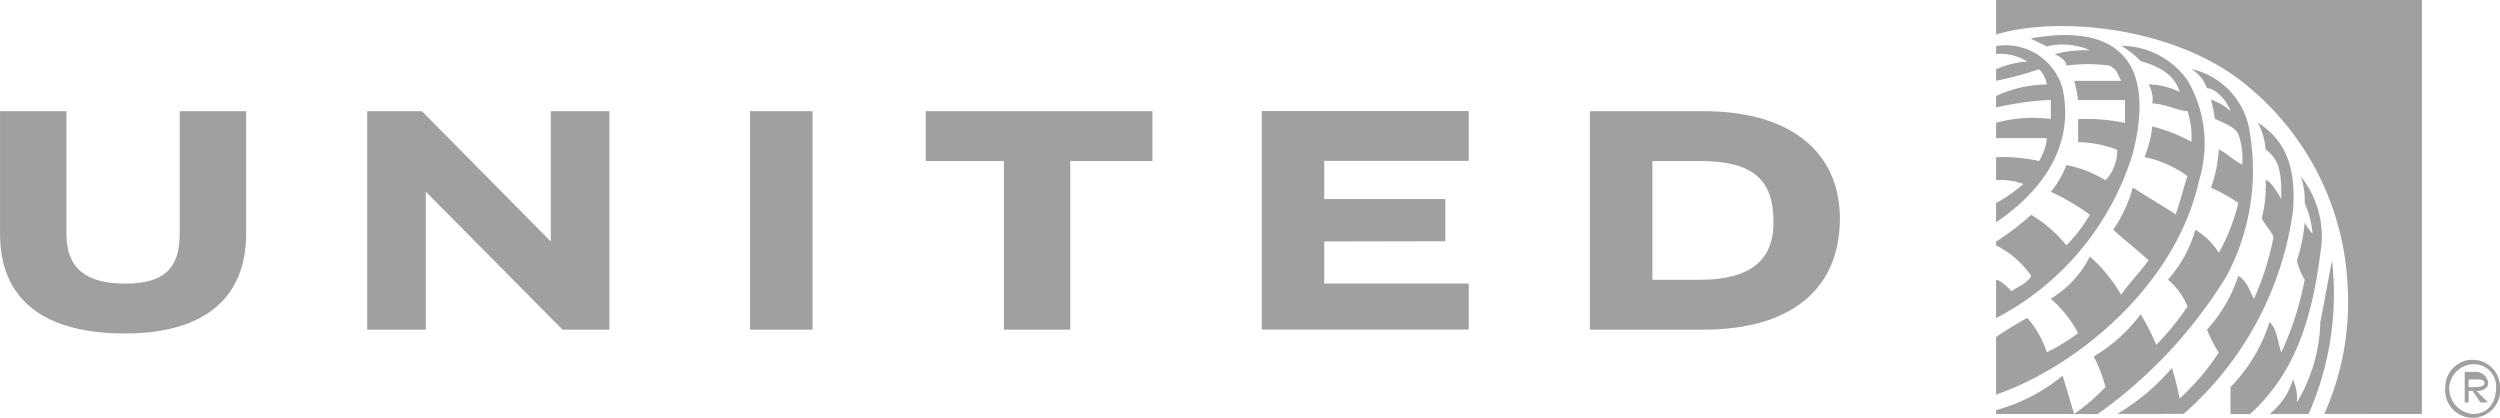
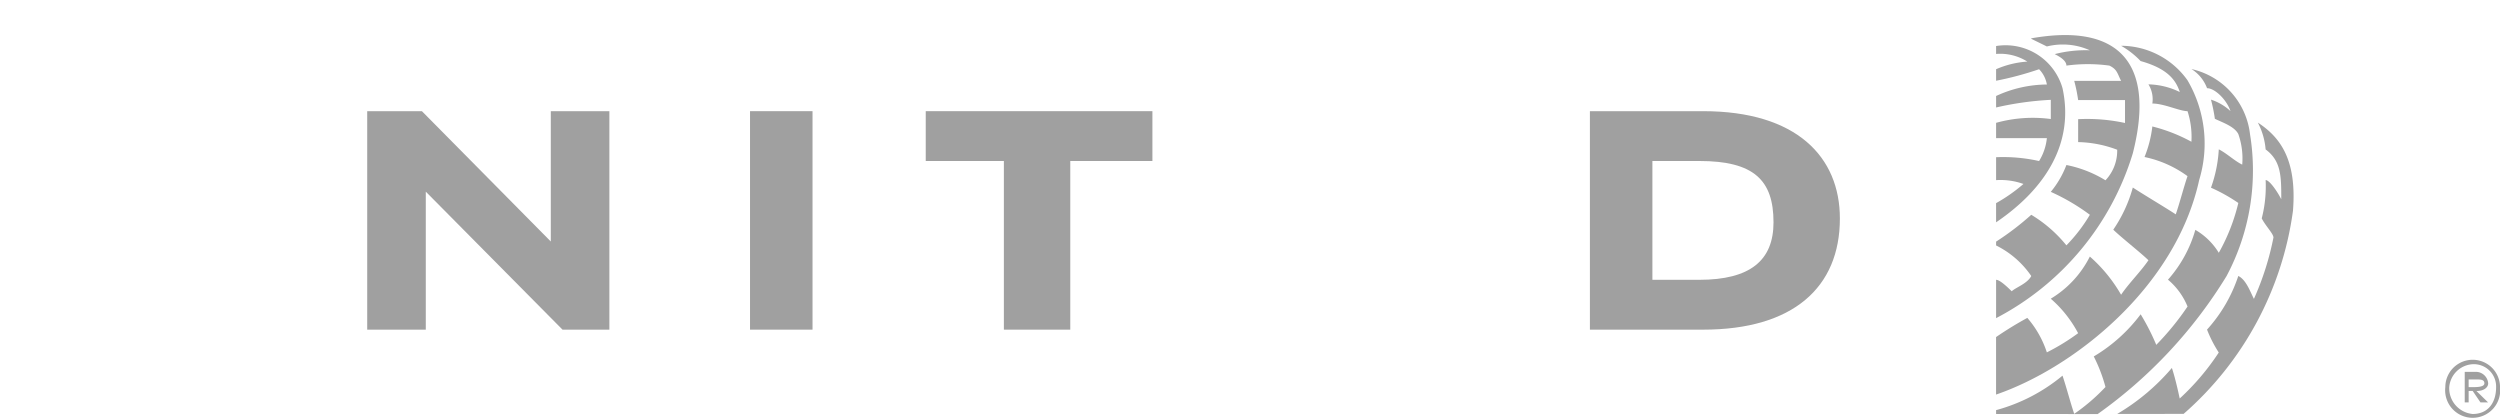
<svg xmlns="http://www.w3.org/2000/svg" width="98.157" height="16.404" viewBox="0 0 98.157 16.404">
  <g id="logo-united" transform="translate(0)">
    <path id="Path_6190" data-name="Path 6190" d="M113.145,483.032v5.117l-5.061-5.117h-2.147v8.578h2.3v-5.418l5.368,5.418h1.84v-8.578Z" transform="translate(-91.519 -478.667)" fill="#A0A0A0" fill-rule="evenodd" />
    <path id="Path_6191" data-name="Path 6191" d="M120.185,484.988v-1.956h2.454v8.578h-2.454v-6.622Z" transform="translate(-90.737 -478.667)" fill="#A0A0A0" fill-rule="evenodd" />
-     <path id="Path_6192" data-name="Path 6192" d="M141.685,488.148V489.8h5.675v1.806h-8.129v-8.578h8.129v1.956h-5.675v1.5h4.754v1.655Z" transform="translate(-89.692 -478.667)" fill="#A0A0A0" fill-rule="evenodd" />
    <path id="Path_6193" data-name="Path 6193" d="M132.4,484.988v6.622h-2.607v-6.622h-3.068v-1.956h8.9v1.956Z" transform="translate(-90.378 -478.667)" fill="#A0A0A0" fill-rule="evenodd" />
    <path id="Path_6194" data-name="Path 6194" d="M153.9,484.988h1.841c2.147,0,2.914.753,2.914,2.408,0,1.5-.92,2.257-2.914,2.257H153.9v-4.665Zm-2.454-1.956v8.578h4.447c3.527,0,5.368-1.655,5.368-4.364,0-2.408-1.688-4.214-5.368-4.214Z" transform="translate(-89.022 -478.667)" fill="#A0A0A0" fill-rule="evenodd" />
-     <path id="Path_6195" data-name="Path 6195" d="M101.932,487.847c0,2.559-1.687,3.913-4.754,3.913-3.221,0-4.908-1.354-4.908-3.913v-4.815h2.608v4.815c0,1.355.767,1.956,2.3,1.956s2.147-.6,2.147-1.956v-4.815h2.608v4.815Z" transform="translate(-92.269 -478.667)" fill="#A0A0A0" fill-rule="evenodd" />
    <path id="Path_6196" data-name="Path 6196" d="M166.564,480.561a2.326,2.326,0,0,1,2.608,1.655c.46,2.107-.614,3.914-2.608,5.267v-.753a6.4,6.4,0,0,0,1.074-.753,2.664,2.664,0,0,0-1.074-.15v-.9a6.433,6.433,0,0,1,1.688.15,2.118,2.118,0,0,0,.306-.9h-1.994v-.6a5.368,5.368,0,0,1,2.148-.15v-.753a12.292,12.292,0,0,0-2.148.3v-.451a4.793,4.793,0,0,1,1.994-.451,1.139,1.139,0,0,0-.306-.6,12.623,12.623,0,0,1-1.688.452v-.452a3.678,3.678,0,0,1,1.227-.3,2,2,0,0,0-1.227-.3v-.3Z" transform="translate(-88.192 -478.754)" fill="#A0A0A0" fill-rule="evenodd" />
    <path id="Path_6197" data-name="Path 6197" d="M167.945,480.273c3.374-.6,4.907.9,3.987,4.515a10.851,10.851,0,0,1-5.368,6.471v-1.505c.154,0,.46.3.614.451.153-.15.613-.3.767-.6a3.612,3.612,0,0,0-1.381-1.2v-.15a10.828,10.828,0,0,0,1.381-1.054,5.272,5.272,0,0,1,1.38,1.2,6.282,6.282,0,0,0,.921-1.2,8.18,8.18,0,0,0-1.534-.9,3.737,3.737,0,0,0,.613-1.054,4.647,4.647,0,0,1,1.534.6,1.69,1.69,0,0,0,.46-1.2,4.587,4.587,0,0,0-1.533-.3v-.9a7.014,7.014,0,0,1,1.84.15v-.9h-1.84a6.363,6.363,0,0,0-.154-.753h1.841c-.154-.3-.154-.452-.46-.6a6.236,6.236,0,0,0-1.688,0c0-.15-.153-.3-.46-.451a4.83,4.83,0,0,1,1.381-.15,2.594,2.594,0,0,0-1.688-.151l-.613-.3Z" transform="translate(-88.192 -478.768)" fill="#A0A0A0" fill-rule="evenodd" />
-     <path id="Path_6198" data-name="Path 6198" d="M183.282,495.069V478.815H166.564v1.355c2.455-.752,7.209-.3,9.97,2.106a10.771,10.771,0,0,1,3.834,7.826,10.656,10.656,0,0,1-.921,4.966Z" transform="translate(-88.192 -478.815)" fill="#A0A0A0" fill-rule="evenodd" />
    <path id="Path_6199" data-name="Path 6199" d="M173.773,482.366a2.924,2.924,0,0,0-1.227-.3,1.112,1.112,0,0,1,.153.753c.46,0,1.074.3,1.381.3a3.263,3.263,0,0,1,.153,1.2,6.5,6.5,0,0,0-1.534-.6,4.568,4.568,0,0,1-.307,1.2,4.359,4.359,0,0,1,1.688.751c-.154.452-.307,1.054-.461,1.5-.46-.3-1.227-.752-1.687-1.053a5.5,5.5,0,0,1-.767,1.655c.307.3,1.074.9,1.381,1.2-.307.451-.767.9-1.074,1.355a5.893,5.893,0,0,0-1.227-1.5,4.042,4.042,0,0,1-1.534,1.655,4.711,4.711,0,0,1,1.074,1.354,8.474,8.474,0,0,1-1.228.753,3.917,3.917,0,0,0-.767-1.354,14.154,14.154,0,0,0-1.227.753v2.258c3.068-1.054,7.055-4.214,7.976-8.428a4.912,4.912,0,0,0-.46-3.912,3.213,3.213,0,0,0-2.608-1.355,3.346,3.346,0,0,1,.767.6c1.073.3,1.38.753,1.534,1.2Z" transform="translate(-88.192 -478.754)" fill="#A0A0A0" fill-rule="evenodd" />
    <path id="Path_6200" data-name="Path 6200" d="M166.564,494.977v-.151a6.894,6.894,0,0,0,2.608-1.354c.153.451.307,1.053.46,1.5a7.663,7.663,0,0,0,1.227-1.054,6.136,6.136,0,0,0-.46-1.2,6.319,6.319,0,0,0,1.841-1.655,8.772,8.772,0,0,1,.613,1.2,10.682,10.682,0,0,0,1.228-1.505,2.712,2.712,0,0,0-.768-1.054,5,5,0,0,0,1.074-1.956,2.619,2.619,0,0,1,.921.9,7.516,7.516,0,0,0,.767-1.956,6.722,6.722,0,0,0-1.074-.6,5.282,5.282,0,0,0,.307-1.505c.306.15.613.451.92.6a2.89,2.89,0,0,0-.153-1.2c-.154-.3-.614-.451-.921-.6a6.4,6.4,0,0,0-.153-.752,2.051,2.051,0,0,1,.767.451c-.154-.451-.614-.9-.921-.9a1.509,1.509,0,0,0-.613-.752,2.971,2.971,0,0,1,2.3,2.559,8.824,8.824,0,0,1-.921,5.569,18.416,18.416,0,0,1-5.061,5.418Z" transform="translate(-88.192 -478.723)" fill="#A0A0A0" fill-rule="evenodd" />
    <path id="Path_6201" data-name="Path 6201" d="M171.071,494.905a8.449,8.449,0,0,0,2.148-1.806c.153.451.307,1.2.307,1.2a9.587,9.587,0,0,0,1.534-1.806,4.95,4.95,0,0,1-.461-.9,5.878,5.878,0,0,0,1.228-2.106c.306.15.46.6.613.9a11.094,11.094,0,0,0,.767-2.408c0-.151-.307-.451-.46-.752a5.042,5.042,0,0,0,.153-1.505c.154,0,.46.451.614.753,0-.9,0-1.5-.614-1.956a2.757,2.757,0,0,0-.306-1.054c.92.6,1.533,1.505,1.38,3.461a12.891,12.891,0,0,1-4.294,7.976Z" transform="translate(-87.945 -478.652)" fill="#A0A0A0" fill-rule="evenodd" />
-     <path id="Path_6202" data-name="Path 6202" d="M176.742,494.722a2.705,2.705,0,0,0,.92-1.355,1.881,1.881,0,0,1,.153.9,6.4,6.4,0,0,0,.921-3.16c.153-.752.307-1.655.46-2.408a11.683,11.683,0,0,1-.92,6.02Z" transform="translate(-87.633 -478.468)" fill="#A0A0A0" fill-rule="evenodd" />
-     <path id="Path_6203" data-name="Path 6203" d="M178.509,487.76a3.48,3.48,0,0,0-.307-1.2,2.9,2.9,0,0,0-.153-1.054,3.775,3.775,0,0,1,.767,3.01c-.307,2.409-.921,4.665-2.761,6.321h-.767V493.78a6.386,6.386,0,0,0,1.534-2.559c.306.3.306.753.46,1.2a12.212,12.212,0,0,0,.92-2.859,2.534,2.534,0,0,1-.307-.752,6.478,6.478,0,0,0,.307-1.5,2.172,2.172,0,0,0,.307.451Z" transform="translate(-87.713 -478.58)" fill="#A0A0A0" fill-rule="evenodd" />
    <path id="Path_6204" data-name="Path 6204" d="M183.284,493.536a1.074,1.074,0,0,1,2.148,0,1.081,1.081,0,1,1-2.148,0Zm1.994,0a.875.875,0,0,0-.92-.9.98.98,0,0,0-.92.9,1.014,1.014,0,0,0,.92,1.054c.614,0,.92-.452.92-1.054Zm-.306.6h-.307l-.307-.451H184.2v.451h-.154v-1.2h.46a.487.487,0,0,1,.461.452c0,.15-.154.3-.461.3l.461.451Zm-.614-.6c.153,0,.46,0,.46-.15s-.153-.151-.307-.151H184.2v.3Z" transform="translate(-87.274 -478.336)" fill="#A0A0A0" fill-rule="evenodd" />
  </g>
</svg>